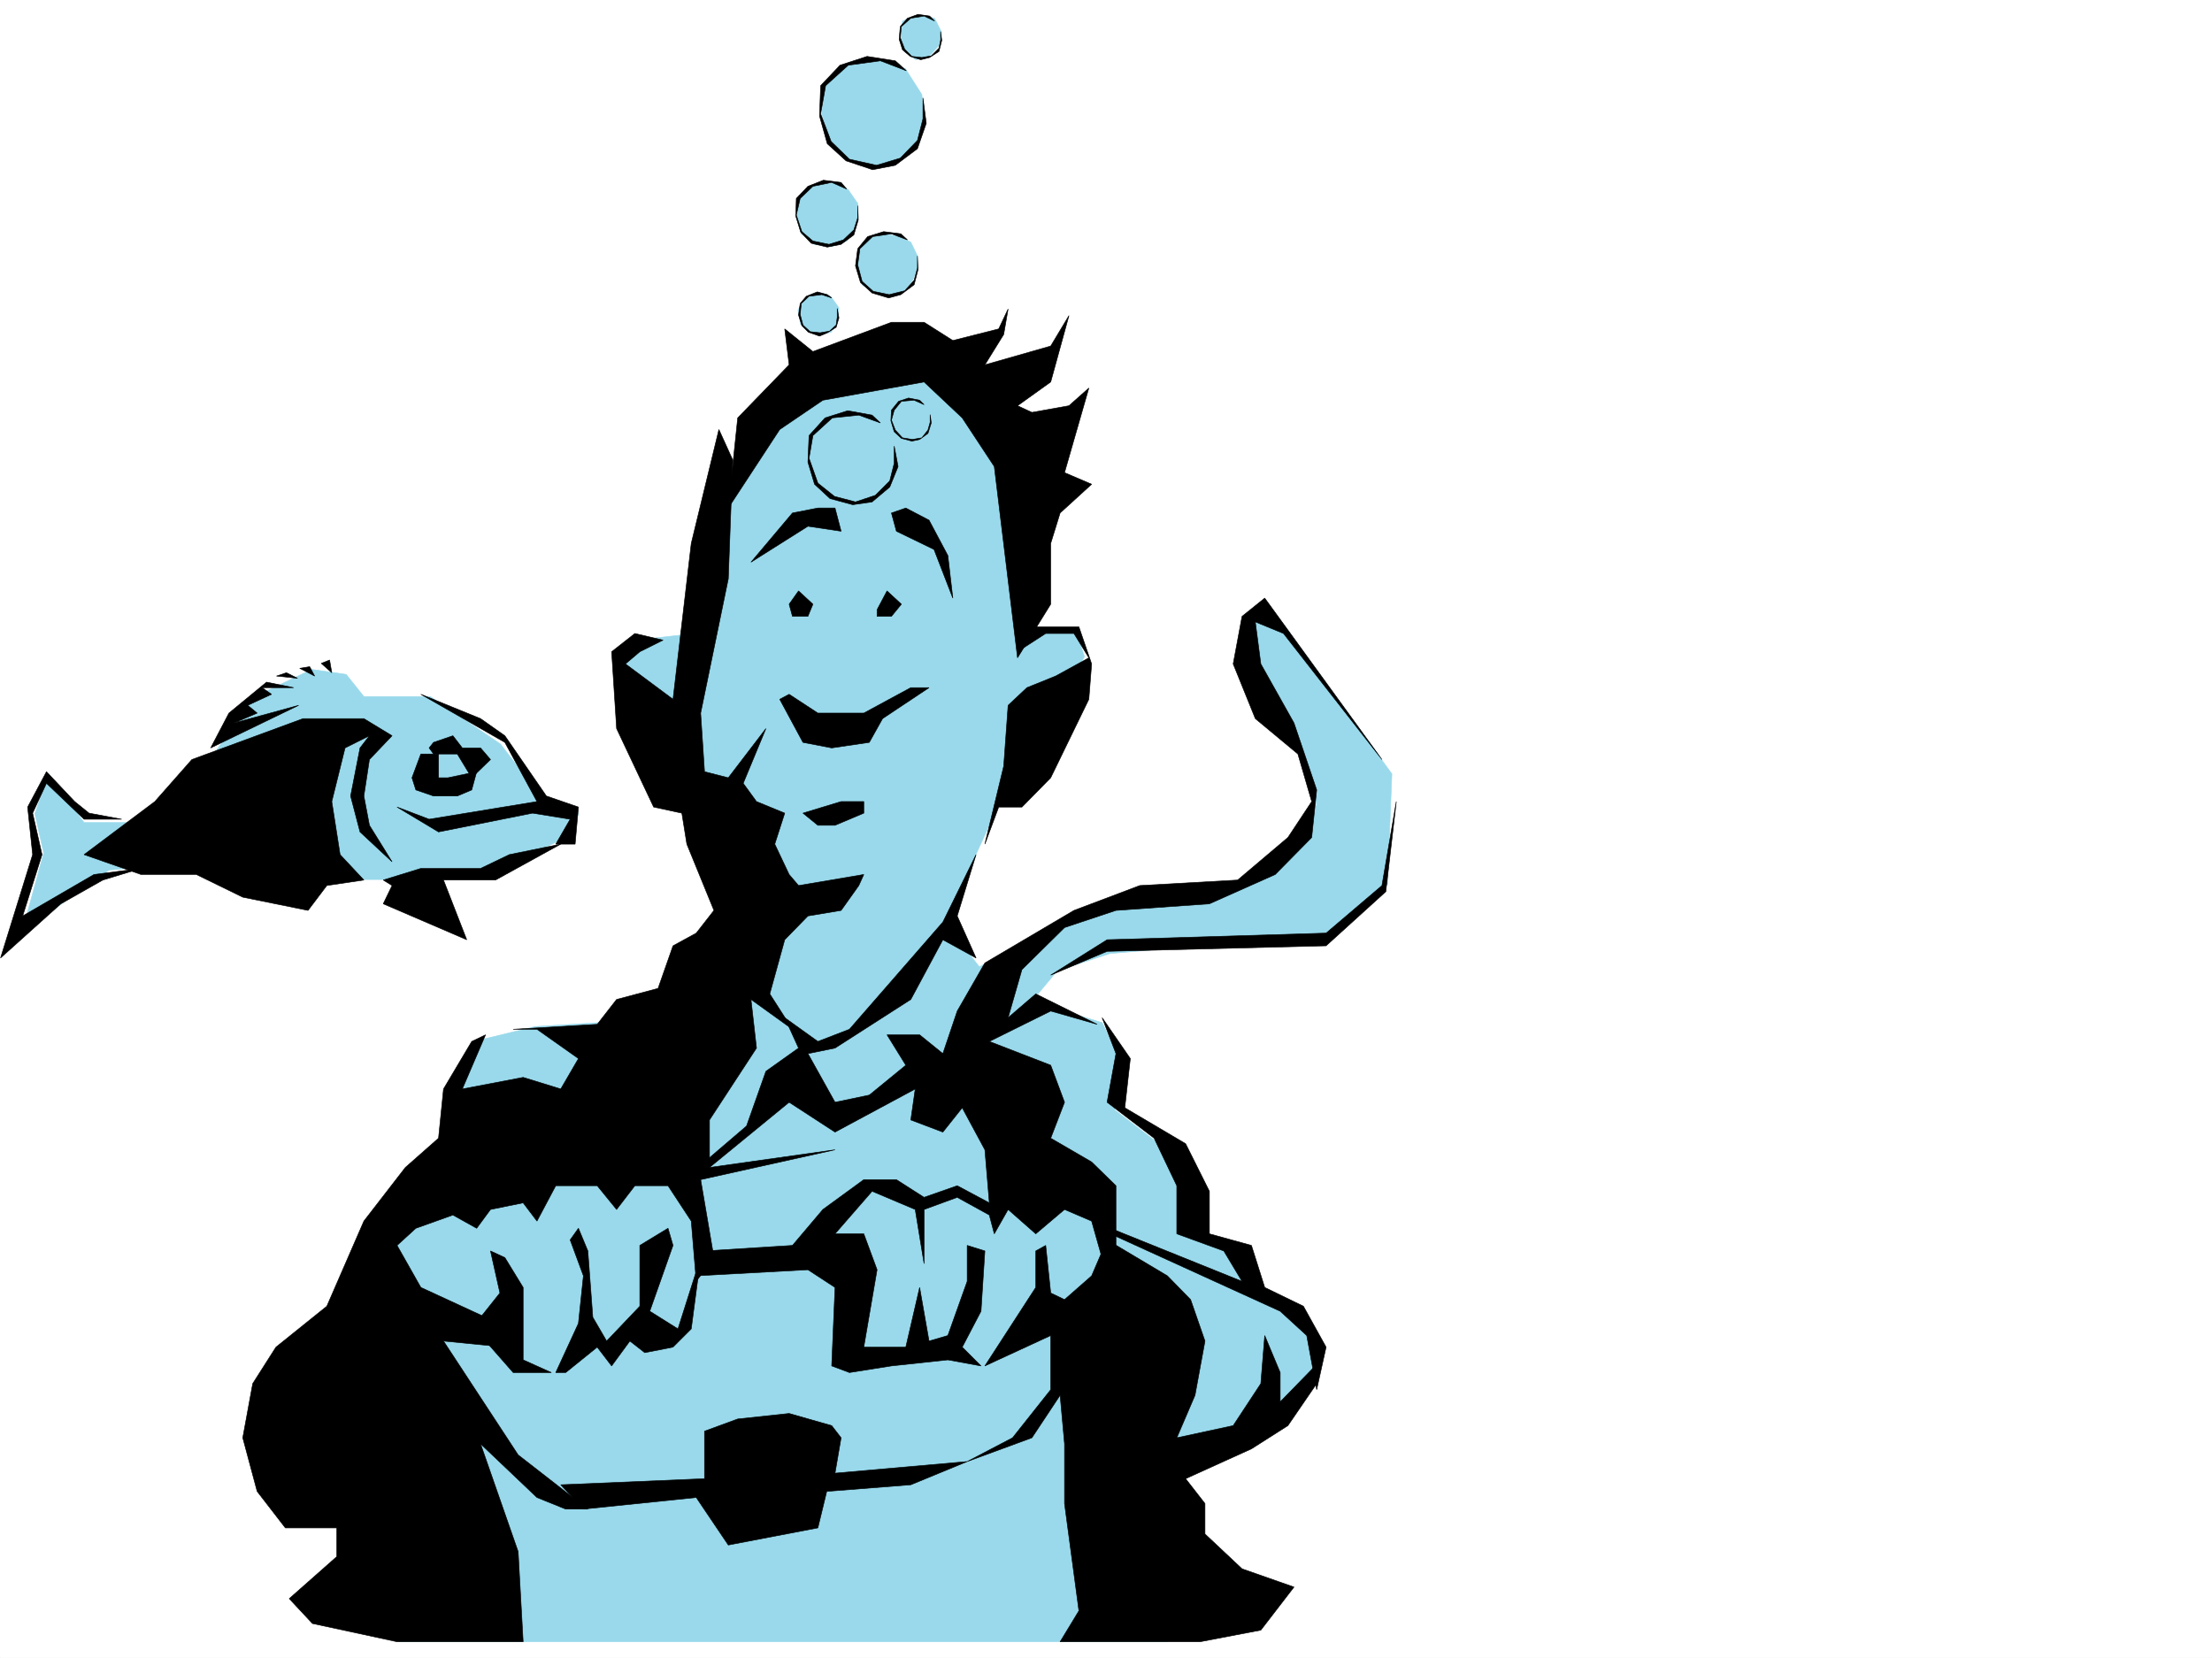
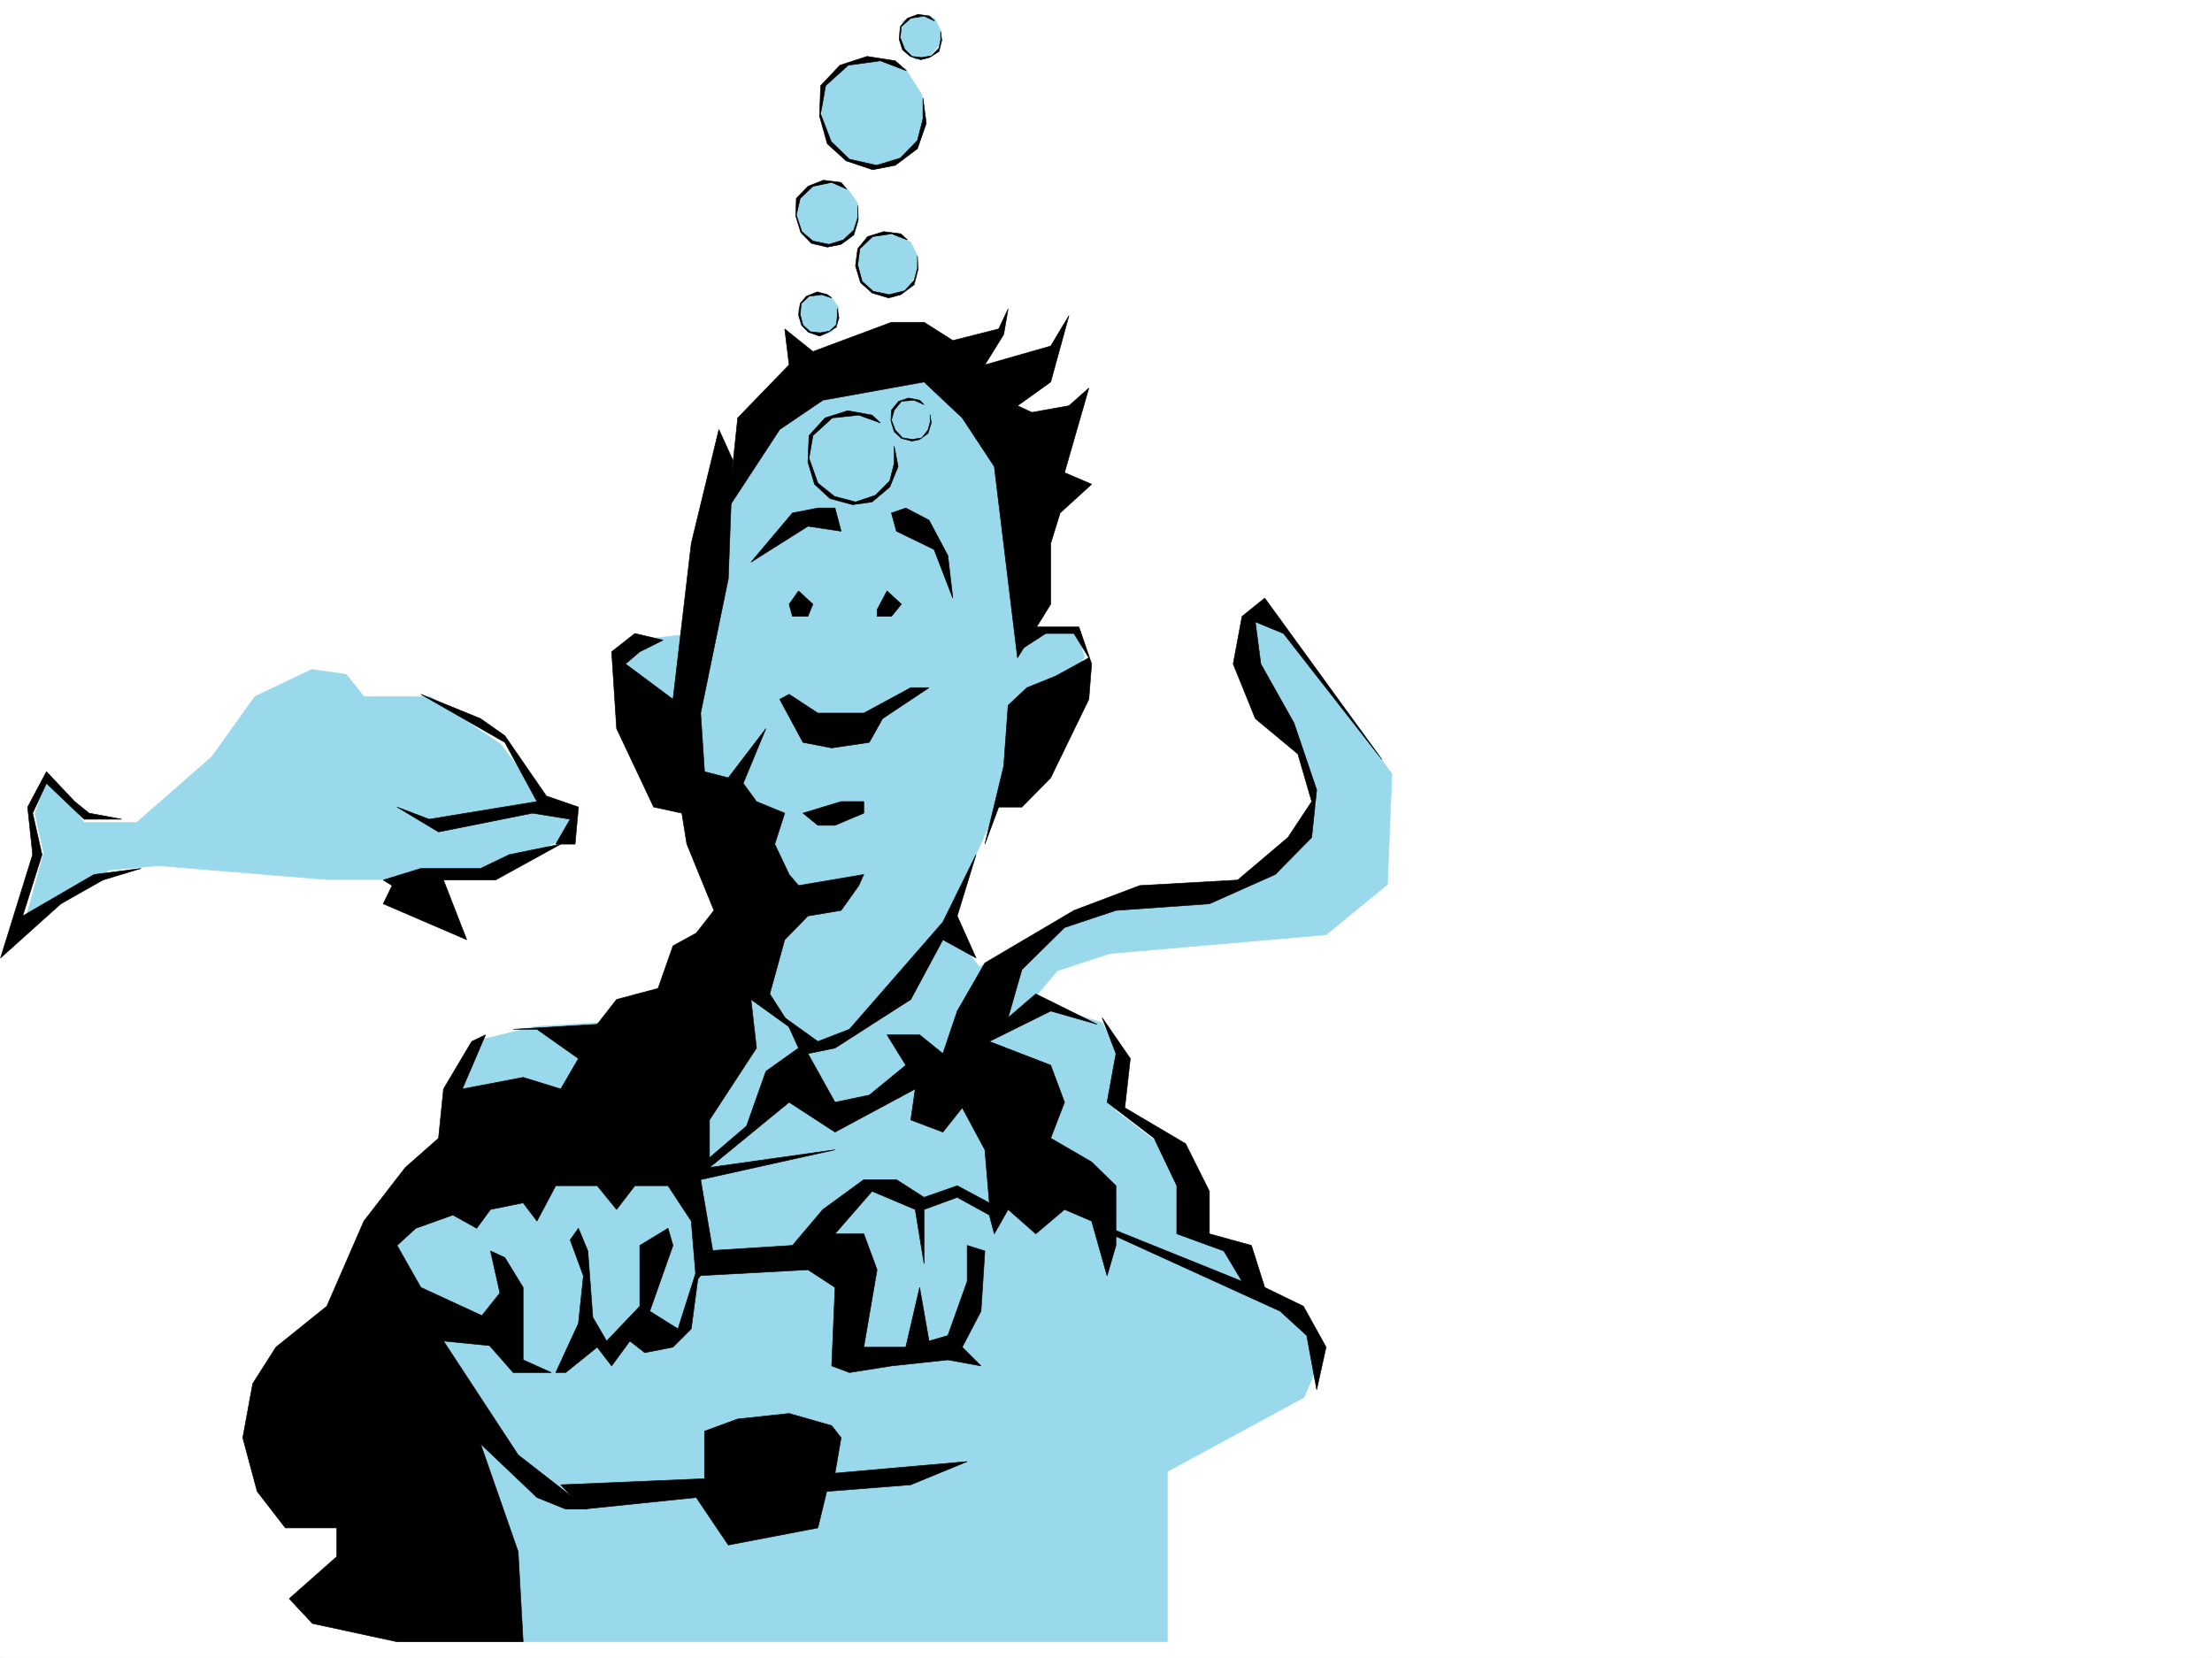
<svg xmlns="http://www.w3.org/2000/svg" width="2997.016" height="2246.297">
  <rect width="100%" height="100%" fill="#808080" stroke="none" />
  <defs>
    <clipPath id="a">
      <path d="M0 0h2997v2244.137H0Zm0 0" />
    </clipPath>
  </defs>
  <path fill="#fff" d="M0 2246.297h2997.016V0H0Zm0 0" />
  <g clip-path="url(#a)" transform="translate(0 2.16)">
    <path fill="#fff" fill-rule="evenodd" stroke="#fff" stroke-linecap="square" stroke-linejoin="bevel" stroke-miterlimit="10" stroke-width=".743" d="M.742 2244.137h2995.531V-2.16H.743Zm0 0" />
  </g>
  <path fill="#99d9eb" fill-rule="evenodd" stroke="#99d9eb" stroke-linecap="square" stroke-linejoin="bevel" stroke-miterlimit="10" stroke-width=".743" d="m65.922 1048.625 47.976 65.922h71.16l101.895-89.149 58.457-81.64 77.184-36.715 46.449 6.762 23.969 29.953h89.89l95.168 64.398 59.2 77.184 46.449 17.203-10.477 29.207-100.41 47.191-137.121 12.75h-94.39l-227.051-18.73-66.668 5.98-117.653 83.91L59.2 1155.72l-12.004-53.176zm0 0" />
  <path fill="#99d9eb" fill-rule="evenodd" stroke="#99d9eb" stroke-linecap="square" stroke-linejoin="bevel" stroke-miterlimit="10" stroke-width=".743" d="m1159.082 481.633-118.355 77.144-83.91 147.524-35.231 154.328-53.957 5.984-29.207 40.43 18.726 101.113 83.168 82.422 77.184 175.988-107.918 113.118-184.316 11.222-77.145 18.727-29.246 77.144v81.641l-125.863 137.086 47.937 519.05h1040.723v-230.687l185.062-100.37 23.223-53.919-29.207-56.93-71.2-30.695-18.73-52.434-65.18-30.73-11.222-100.371-83.906-64.399 5.98-70.417-23.223-47.938-95.171-29.207 34.488-41.172 71.16-23.226 292.977-25.493 83.168-68.152 5.98-149.789-166.332-229.207-29.988 29.953v75.656l71.199 83.13 23.227 82.421-41.954 65.14-77.183 53.176-148.348 11.262-89.93 35.93-99.625 53.922-42.699-53.922 35.934-93.606 35.23-77.14 113.899-195.5-12.004-35.973h-65.922l-17.246-259.156-106.39-113.078zm-32.965-79.41 10.52 14.972-2.266 19.473-8.254 13.492-15.715 3.75-15.757-4.496-9.739-9.734-3.754-19.473 7.508-12.746 16.5-10.477 13.492 1.485zm41.957-16.461-5.238-20.254-.746-17.95 5.984-15.753 13.488-10.48 15.758-4.497 20.957 3.754 15.758 7.469 8.992 18.726v17.243l-6.02 14.976-9.737 13.488-13.489 6.727-16.46-.742-15.758-4.496zm-83.91-119.098-5.238 26.195 6.726 23.97 17.985 14.23 22.48 3.011 21-7.508 9.734-12.707 5.985-19.511-.746-18.688-13.488-19.511-17.985-8.211-18.73 1.484-16.461 3.012zm32.961-150.574-3.754 38.2 11.262 38.198 22.484 22.485 33.703 9.734 29.207-.742 17.243-16.5 17.988-17.203 6.762-30.735-3.008-31.437-22.485-35.227-35.23-11.965-44.18 7.47zm119.141-92.863-13.493 5.238-2.226 20.215 5.98 21.738 14.235 10.48 18.726-5.238 12.746-14.234 3.012-18.727-8.992-17.988-14.234-2.973zm0 0" />
  <path fill-rule="evenodd" stroke="#000" stroke-linecap="square" stroke-linejoin="bevel" stroke-miterlimit="10" stroke-width=".743" d="m1378.625 891.324 44.969-72.648v-82.383l12.746-41.211 42.695-38.945-36.715-15.719 32.961-114.602-26.976 23.97-50.207 8.991-19.473-8.992 44.969-32.219 24.71-89.89-24.71 41.21-89.188 25.454 25.492-41.172 5.98-34.484-12.745 26.976-62.168 15.719-38.946-24.711h-44.218l-106.395 39.687-38.199-30.695 5.984 48.68-69.68 71.906-12.745 122.11 69.675-106.391 58.457-39.688 137.121-24.71 51.692 48.68 43.441 65.921zm0 0" />
  <path fill-rule="evenodd" stroke="#000" stroke-linecap="square" stroke-linejoin="bevel" stroke-miterlimit="10" stroke-width=".743" d="m974.02 581.965 18.73 41.21-5.984 161.055-37.457 182.008 5.238 79.375 32.219 8.25 50.949-66.668-30.735 74.176 17.989 24.711 38.238 15.719-13.488 41.953 19.472 41.172 12.746 14.976 88.403-14.976-6.762 14.976-23.969 33.703-44.965 7.508-31.437 32.219-20.254 73.39 30.734 47.934-56.187-40.426 7.469 65.883-63.696 97.399v64.394l170.086-23.965-182.05 40.465 17.984 105.61-23.965 32.18-6.765-81.641-31.477-47.934H860.16l-24.75 32.215-26.234-32.215h-56.188l-25.453 47.934-18.73-24.711-44.223 8.992-18.727 25.457-32.218-17.95-50.207 17.95-25.453 23.223 32.218 56.93 87.664 40.468 26.196 40.43-83.164-8.25 101.148 154.289 94.43 73.43h-29.992l-38.942-15.72-76.441-72.687 50.945 146.078 6.766 122.07H537.977l-114.641-24.71-31.477-33.703 64.438-56.93v-38.945H386.62l-38.2-49.422-19.51-72.649 13.487-73.43 31.477-49.421 68.934-55.442 50.203-115.347 56.187-72.649 44.965-39.683 6.727-66.668 38.238-64.395 18.73-8.996-31.476 73.39 82.422-15.718 50.949 15.719 23.965-41.211-56.184-39.688h-32.219l113.86-6.722 26.234-33.704 56.188-14.976 20.254-57.711 31.476-17.207 23.965-30.73-36.715-89.852-6.762-41.953-38.203-8.25-50.203-106.356-6.726-104.12 31.476-24.712 38.203 8.992-31.476 15.72-19.473 16.5 64.438 47.937 24.71-211.219zm0 0" />
  <path fill-rule="evenodd" stroke="#000" stroke-linecap="square" stroke-linejoin="bevel" stroke-miterlimit="10" stroke-width=".743" d="m1069.191 940.746 38.942 25.492h62.207l63.695-34.484h24.711l-62.95 41.953-17.987 32.219-50.946 7.508-38.945-7.508-31.477-58.414zm4.497-105.609h20.956l6.762-16.461-19.468-17.985-12.747 17.985zm114.64-8.992 13.488-25.454 19.473 17.985-13.488 16.46h-19.473zM1017.5 761.746l77.144-48.68 44.965 6.727-8.25-31.438h-23.226l-34.446 6.727zm190.3-66.664 6.723 24.711 50.95 24.71 25.492 65.923-6.727-57.672-25.492-47.938-31.477-16.46zM1087.918 1101.8l20.215 16.462h23.226l38.98-16.461v-15.719h-30.73zm290.707-218.726 38.203-24.71h38.238l20.215 32.96-44.965 24.711-38.941 15.719-25.496 23.969-5.98 82.422-25.493 105.609 18.727-50.203h31.476l38.985-39.688 51.687-106.351 3.754-47.938-17.242-50.203h-58.453zm0 0" />
  <path fill-rule="evenodd" stroke="#000" stroke-linecap="square" stroke-linejoin="bevel" stroke-miterlimit="10" stroke-width=".743" d="m1322.441 1157.984-44.964 91.38-126.606 145.292-42.738 16.504-44.926-32.219 18.73 41.172-44.222 31.473-26.238 74.137-56.93 48.718 6.726 7.465 107.918-88.363 62.168 40.43 108.657-58.418-5.98 41.957 43.44 16.46 26.235-32.96 30.695 56.93 6.02 71.902-43.48-23.223-44.927 15.754-37.496-23.969h-44.183l-55.442 40.43-41.21 48.68-119.141 7.507-11.219 33.704 151.316-8.25 36.715 23.968-4.496 106.352 24.008 8.996 56.93-8.996 76.437-8.211 44.926 8.21-25.453-25.452 25.453-48.68 5.242-81.64-23.969-7.508v48.68l-26.199 73.429-25.492 7.469-12.746-72.649-18.73 80.899h-56.93l17.988-104.867-17.988-48.676h-38.98l50.203-57.676 58.453 24.711 12.003 73.39v-73.39l44.926-16.461 43.48 23.969 6.727 25.457 18.727-32.965 37.46 32.965 38.981-32.965 36.715 15.719 20.957 74.172 12.004-41.211v-80.895l-32.96-32.18-55.442-32.218 18.726-48.68-18.726-50.207-83.168-32.176 83.168-41.215 62.91 17.989-83.164-41.211-37.461 32.218 18.73-65.18 57.711-56.929 69.676-23.227 126.605-8.953 89.188-39.726 49.422-50.164 6.766-64.438-30.735-90.633-44.965-80.117-7.465-56.93 38.2 15.72 133.37 170.788-158.823-218.726-30.735 24.71-12.004 64.438 29.992 74.133 57.672 47.938 18.727 64.437-32.219 48.68-68.148 57.672-132.63 7.468-89.148 33.704-120.66 71.16-37.46 65.18-19.47 57.675-31.476-25.457h-44.184l25.453 41.172-49.46 40.469-46.45 9.738-36.715-65.922 36.715-7.508 102.676-65.883 43.442-80.898 44.964 24.711-25.496-56.93zm0 0" />
-   <path fill-rule="evenodd" stroke="#000" stroke-linecap="square" stroke-linejoin="bevel" stroke-miterlimit="10" stroke-width=".743" d="m1403.34 1695.023 13.488-7.507 6.766 64.437 18.726 8.992 36.715-32.218 20.957-48.676 81.68 48.676 31.476 32.218 19.473 56.149-13.488 73.43-24.715 57.671 76.402-16.5 37.457-56.93 5.282-65.14 20.957 50.168v39.684l55.441-56.891-5.98 32.18-38.985 56.93-49.422 31.476-89.187 40.43 26.238 33.703v41.21l50.203 47.196 70.418 24.71-44.965 58.415-82.383 15.719H1436.34l25.453-41.914-19.473-145.336v-80.899l-5.98-65.883-38.242 57.672-87.66 32.18 61.464-32.18 51.692-65.18v-73.39l-89.188 41.172 68.934-106.352zm20.254-373.757 76.398-47.934 296.73-8.996 75.66-64.434 19.47-113.82-14.23 122.07-80.9 73.391-296.73 7.508zm0 0" />
  <path fill-rule="evenodd" stroke="#000" stroke-linecap="square" stroke-linejoin="bevel" stroke-miterlimit="10" stroke-width=".743" d="m1493.27 1378.941 38.199 55.403-7.469 66.668 82.383 48.68 32.219 64.433v57.676l56.968 15.715 17.989 56.93 52.433 25.456 30.73 55.442-12.745 57.672-13.489-73.391-35.972-32.96-230.028-104.864v-7.508l178.336 71.902-24.71-41.172-63.696-23.222v-65.18l-30.73-64.398-63.696-48.68 12.004-65.922zm-733.516 632.911 194.793-8.25v-64.399l44.965-16.5 69.68-7.469 57.671 16.461 12.746 16.5-8.25 47.938 179.079-15.758-76.403 31.477-113.898 8.992-12.004 49.422-121.367 23.226-43.438-64.398-152.883 15.718zm-108.66-226.938 26.234-32.96-12.746-56.93 19.473 8.992 24.75 40.43v98.14l38.199 17.207h-51.688l-37.457-42.7zm101.894 74.879 30.73-66.668 6.727-64.398-17.945-48.676 11.219-15.758 12.75 30.73 6.722 89.891 18.73 32.18 44.966-47.192v-82.386l38.199-23.223 6.766 23.223-31.477 89.148 38.203 23.969 30.73-96.617-12.745 96.617-24.711 24.71-38.243 7.509-20.21-15.758-24.715 33.703-19.508-25.453-42.7 34.449zM537.977 1093.55l56.187 33.704 127.348-25.453 50.988 8.25-19.512 33.703h26.235l4.496-50.203-43.438-14.977-56.226-81.64-32.961-23.227-80.899-32.96 113.86 65.179 43.48 80.156-146.117 23.969zm0 0" />
-   <path fill-rule="evenodd" stroke="#000" stroke-linecap="square" stroke-linejoin="bevel" stroke-miterlimit="10" stroke-width=".743" d="M594.164 1021.644v32.22h12.746l38.945-8.25-6.726 24.71-19.512 8.25h-32.219l-23.968-8.25-5.239-16.46 12.004-32.22zm0 0" />
-   <path fill-rule="evenodd" stroke="#000" stroke-linecap="square" stroke-linejoin="bevel" stroke-miterlimit="10" stroke-width=".743" d="M587.398 1021.644h32.22l19.51 32.22 25.454-24.712-13.488-15.718h-24.711l-12.746-16.5-26.239 8.992-5.98 7.508zm-189.554-89.89h-42.7l12.747 8.992-32.22 14.977 12.75 10.515-31.476 13.453 87.66-23.968-119.136 57.71 24.71-47.195 50.95-41.953zm-23.227-15.719 28.465 3.012-14.977-7.508zm31.477-10.48 20.215 10.48-6.727-12.707zm29.206-6.723 14.231 12.707-2.968-17.203zm95.91 98.102-30.69 32.218-7.508 49.422 7.508 39.688 30.69 49.46-43.437-40.468-12.746-48.68 12.746-65.14 12.747-16.5-33 16.5-17.989 72.648 11.262 71.902 32.219 34.45-50.203 7.468-25.457 33.704-88.442-17.946-62.914-30.734h-74.953l-77.145-26.942 95.875-71.902 50.204-56.93 150.613-55.445h82.422zm0 0" />
  <path fill-rule="evenodd" stroke="#000" stroke-linecap="square" stroke-linejoin="bevel" stroke-miterlimit="10" stroke-width=".743" d="m164.844 1110.05-44.219-8.25-19.473-15.718-38.203-40.469-25.492 47.938 6.766 64.433-43.48 140.059 81.679-73.39 56.93-32.22 51.691-15.718-63.656 8.21-96.653 56.188 26.196-83.129-12.707-56.183 18.726-40.43 50.95 48.68zm405.351 66.665-50.949 15.719 11.965 7.468-11.965 24.75 113.117 48.68-31.472-80.898h70.457l88.406-48.68-69.68 14.23-38.98 18.73zm622.629-603.703-29.246-10.52-35.934 3.754-26.238 23.969-5.238 30.73 11.965 33.707 22.484 17.946 28.465 7.507 26.977-8.992 19.472-19.472 6.02-23.97v-23.226l5.242 27.723-11.262 27.723-23.969 20.214-26.195 3.754-30.734-8.25-20.996-19.472-8.993-29.95 1.524-35.972 21.7-23.969 30.734-9.734 32.96 5.98zm59.196-24.75-13.489-5.985-17.242 1.489-9.738 12-3.75 13.492 5.238 13.488 9.734 10.48 13.493 2.227 12.746-2.226 8.25-10.48 2.969-10.517v-10.48l1.527 11.262-4.496 14.23-11.262 8.211-10.48 2.27-14.231-3.754-9.738-8.992-4.496-14.977.746-14.234 9.734-12 13.488-4.461 14.977 2.972zm-125.157-144.555-13.492-4.496-17.203 2.27-10.516 9.734-1.488 14.976 3.754 14.23 9.738 8.993 13.489 1.488 12.746-2.23 8.992-8.25 1.488-10.477v-12.004l2.266 12.747-3.754 12.746-12.004 7.468-10.477 4.496-14.976-5.238-8.992-8.996-4.496-14.23 2.226-15.72 8.25-9.734 14.977-5.984 13.488 3.715zm102.677-78.629-21.74-8.25-25.495 3.754-17.203 16.461-3.012 21.738 5.984 22.485 15.012 13.449 21.703 4.496 20.996-5.238 12.746-14.235 4.496-16.46v-16.5l.743 18.73-5.239 20.254-17.984 13.449-16.5 4.496-22.484-6.723-15.72-14.234-6.761-22.484 3.008-23.223 13.492-16.461 21.738-6.727 23.227 2.973zm-82.423-68.933-20.254-8.954-25.457 5.239-17.242 16.46-5.238 22.485 7.508 22.48 14.972 12.707 21.742 4.497 19.473-5.98 14.23-13.49 5.239-16.46v-16.504l.746 19.473-5.984 20.215-17.243 12.746-18.73 3.754-21.738-5.239-14.235-14.976-6.722-21.739.742-23.968 15.719-16.461 20.996-8.25 23.968 3.011zm80.899-160.27-35.192-13.492-43.48 5.984-30.692 27.723-6.765 38.2 14.23 37.456 24.754 23.969 36.715 8.25 32.215-9.735 23.226-23.968 7.47-29.207V132.59l4.495 34.445-11.965 34.45-29.988 22.48-30.734 5.98-35.934-12-25.492-23.187-10.477-37.457 1.485-41.211 26.234-27.723 36.715-11.965 38.203 5.98zm38.238-67.41-14.234-6.727-17.985 2.973-12.746 11.262-1.488 14.976 5.984 15.715 9.734 9.738 13.493 1.485 12.746-2.227 10.476-10.48 2.23-11.262V42.699l1.524 11.961-3.754 15.016-12.746 8.21-11.965 3.012-14.27-4.496-10.48-8.992-4.496-14.234 1.524-17.203 9.738-11.262 14.23-5.238 15.72 2.265zm0 0" />
</svg>